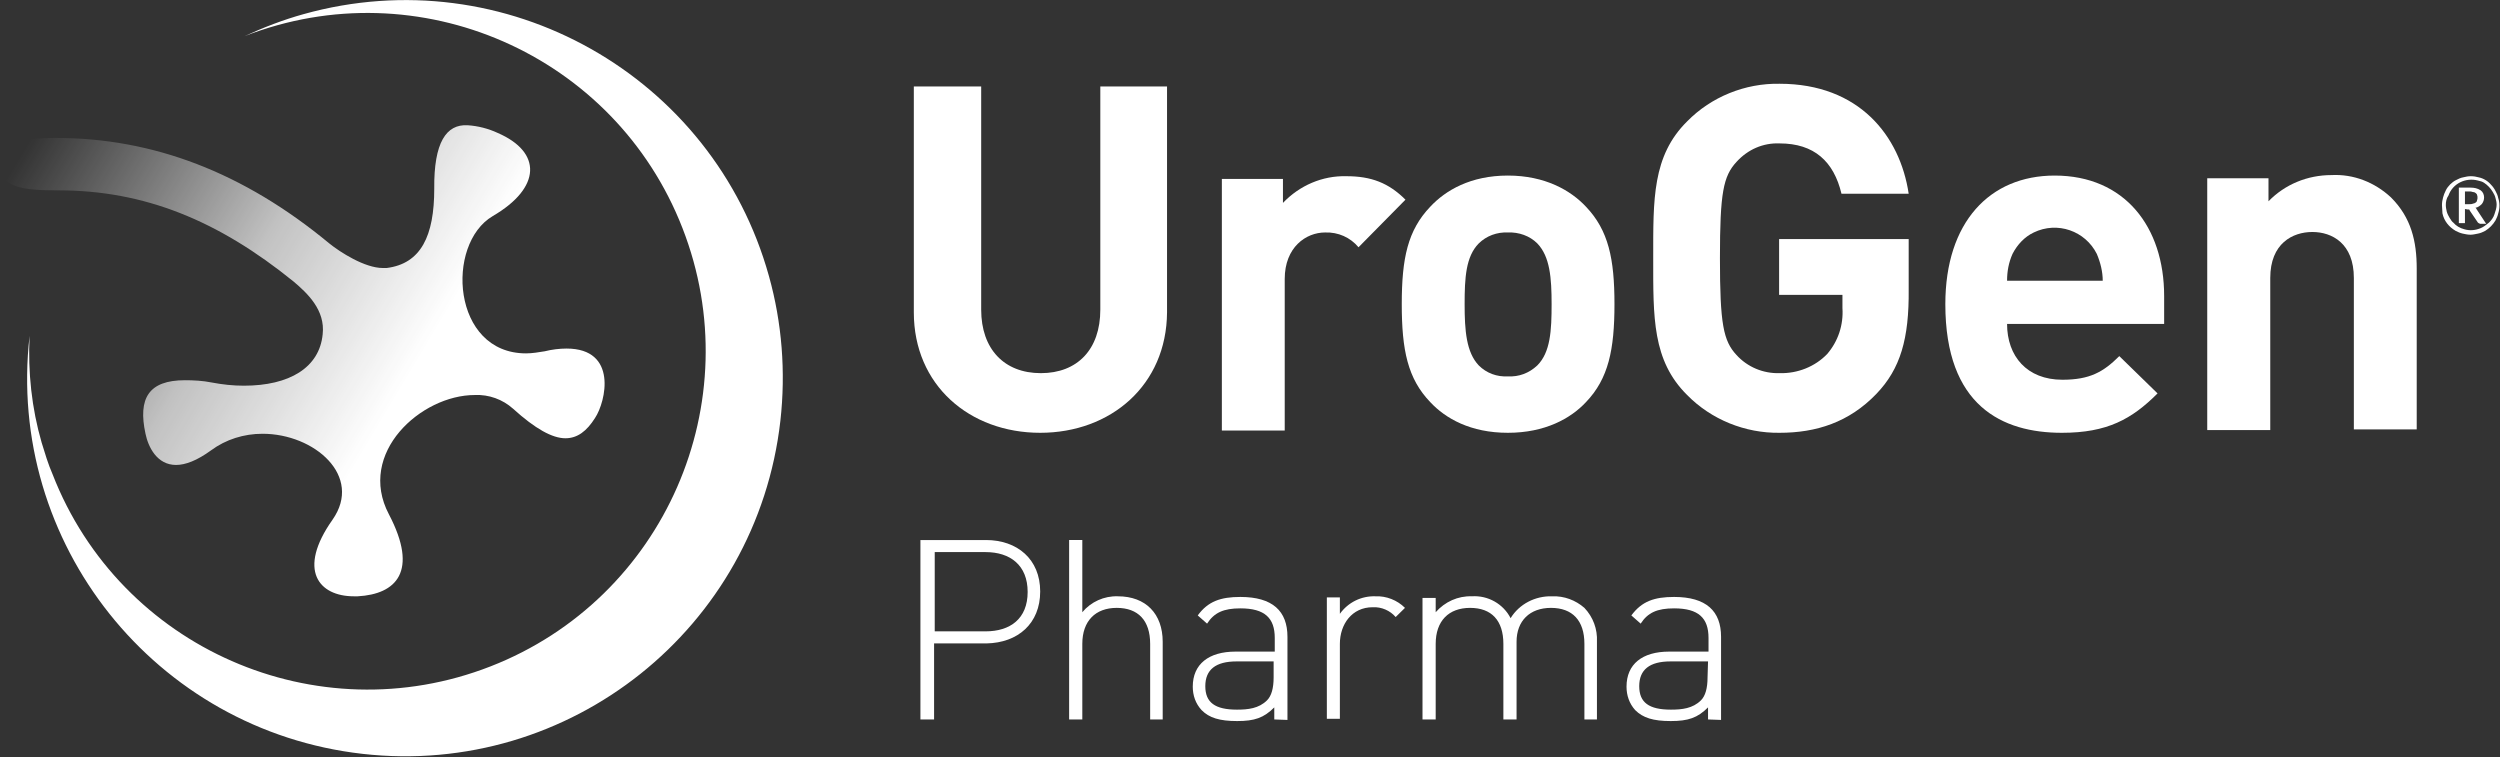
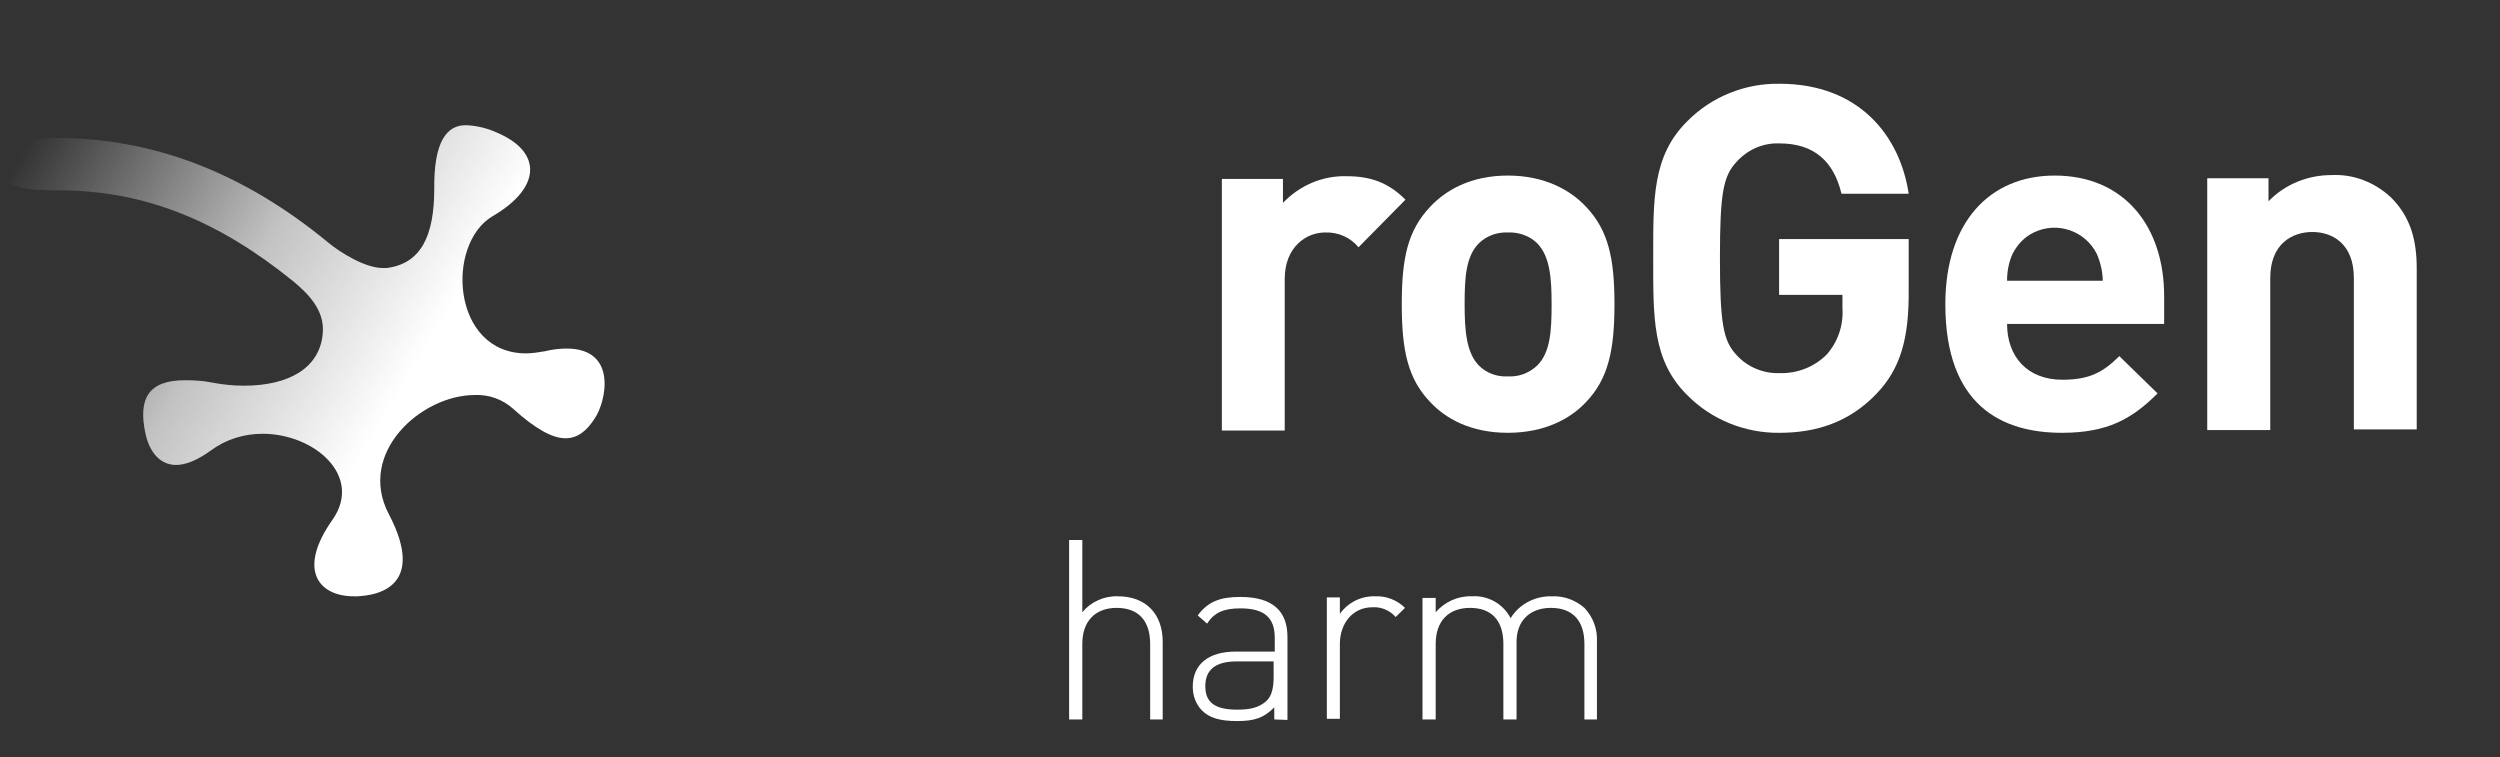
<svg xmlns="http://www.w3.org/2000/svg" version="1.2" viewBox="0 0 1555 471" width="1555" height="471">
  <rect x="0" y="0" width="1555" height="471" fill="#333333" stroke="none" />
  <title>urogen-svg</title>
  <defs>
    <linearGradient id="g1" x1="20.9" y1="83.2" x2="361.3" y2="286.6" gradientUnits="userSpaceOnUse">
      <stop offset="0" stop-color="#ffffff" stop-opacity="0" />
      <stop offset=".4" stop-color="#ffffff" stop-opacity=".7" />
      <stop offset=".7" stop-color="#ffffff" />
      <stop offset=".9" stop-color="#ffffff" />
    </linearGradient>
  </defs>
  <style>
		.s0 { fill: #ffffff } 
		.s1 { fill: #ffffff } 
		.s2 { fill: url(#g1) } 
	</style>
  <g id="Layer">
    <g id="UroGen_Logo_Reg_Horz_RGB">
      <g id="UroGen_Logo_Reg_Horz_RGB-2">
-         <path id="Layer" class="s0" d="m647 269.2c-43.9 0-78.6-29.6-78.6-74.9v-140.5h41.9v138.8c0 24.5 14.3 39.5 37.1 39.5 22.7 0 37-14.7 37-39.5v-138.8h41.5v140.5c-0.3 45.3-35 74.9-78.9 74.9z" />
        <path id="Layer" class="s0" d="m845 153.8c-5.1-6.1-12.6-9.5-20.8-9.2-11.9 0-25.1 9.2-25.1 28.9v94.3h-39.1v-156.5h38v14.9c10.3-10.8 24.5-17 39.5-16.6 15.3 0 26.2 4.1 36.7 14.6z" />
        <path id="Layer" fill-rule="evenodd" class="s0" d="m986.5 250.1c-9.5 10.2-25.5 19.1-48.6 19.1-23.2 0-38.8-8.9-48.3-19.1-14-14.6-17.7-32.3-17.7-60.9 0-28.6 3.7-45.9 17.7-60.6 9.5-10.2 25.1-19.4 48.3-19.4 23.1 0 39.1 9.2 48.6 19.4 14 14.7 17.7 32.4 17.7 60.6 0 28.2-3.7 46.3-17.7 60.9zm-30.3-98.7c-4.7-4.7-11.5-7.1-18.3-6.8-6.8-0.3-13.3 2.1-18.1 6.8-8.1 8.2-8.8 21.5-8.8 37.8 0 16.3 1 29.9 8.8 38.1 4.8 4.8 11.3 7.2 18.1 6.8 6.8 0.4 13.2-2 18.3-6.8 8.2-8.2 8.9-21.8 8.9-38.1 0-16.3-1-29.6-8.9-37.8z" />
        <path id="Layer" class="s1" d="m1167.1 245c-17 17.7-37.4 24.2-60.2 24.2-21.4 0.3-42.5-8.2-57.5-23.5-21.7-21.5-21.1-48.3-21.1-85.1 0-36.7-0.6-63.6 21.1-85.1 15-15.3 36.1-23.8 57.5-23.4 49.4 0 74.9 32.3 80.3 68.4h-41.8c-4.8-20.1-17-31.3-38.5-31.3-10.2-0.4-19.7 3.7-26.8 11.5-8.2 8.9-10.3 19.1-10.3 59.9 0 40.9 2.1 51.4 10.3 60.2 6.8 7.5 16.6 11.6 26.8 11.3 11.3 0.3 22.1-4.1 29.6-11.9 6.8-7.9 10.2-18.1 9.5-28.6v-8.2h-39.4v-34.7h80.6v31.3c0.3 30.6-5.1 49.4-20.1 65z" />
        <path id="Layer" fill-rule="evenodd" class="s1" d="m1248.4 201.5c0 20 12.3 34.7 34.4 34.7 17 0 25.5-4.8 35.4-14.7l23.8 23.2c-16 16-31.3 24.5-59.5 24.5-37.1 0-72.5-16.7-72.5-80 0-51 27.6-80 68-80 43.6 0 68.1 32 68.1 74.9v17.4zm55.8-43.6c-7.2-14.3-24.5-20.4-39.2-13.3-5.7 2.7-10.2 7.5-13.2 13.3-2.4 5.4-3.4 10.9-3.4 16.7h59.5c0-5.5-1.4-11.3-3.7-16.7z" />
        <path id="Layer" class="s1" d="m1464.1 267.5v-94.6c0-21.5-13.6-28.6-25.8-28.6-12.3 0-26.2 7.1-26.2 28.6v94.6h-39.2v-156.6h38.1v14.3c10.2-10.5 24.2-16.3 39.2-16.3 13.6-0.7 26.8 4.4 37 13.9 12.6 12.6 16 27.3 16 44.3v100h-39.1z" />
-         <path id="Layer" fill-rule="evenodd" class="s1" d="m613.7 400.2h-32.7v47.3h-8.5v-111.6h40.8c19.4 0 33.7 11.9 33.7 32 0 20-13.9 31.9-33.3 32.3zm-0.7-56.8h-31.6v49.3h31.6c15.3 0 26.2-7.8 26.2-24.5 0-16.7-10.9-24.8-26.2-24.8z" />
        <path id="Layer" class="s1" d="m715.4 447.5v-47c0-14.6-7.5-22.4-20.8-22.4-13.2 0-21.4 8.1-21.4 22.4v47h-8.2v-111.6h8.2v44.9c5.4-6.5 13.6-10.2 22.1-9.9 17.4 0 27.9 10.9 27.9 28.3v48.3z" />
        <path id="Layer" fill-rule="evenodd" class="s1" d="m792.6 447.5v-7.5c-6.5 6.5-12.2 8.5-23.1 8.5-10.9 0-17.4-2-22.1-6.8-3.8-4.1-5.5-9.2-5.5-14.6 0-14 9.9-21.8 26.6-21.8h24.4v-8.5c0-12.3-6.1-18.4-21.4-18.4-10.5 0-16.3 2.7-20.7 9.5l-5.8-5.1c6.4-8.8 14.3-11.5 26.5-11.5 20.1 0 29.3 8.8 29.3 24.8v51.7zm-23.5-36.1q-19.4 0-19.4 15.4c0 10.2 6.1 14.6 19.7 14.6 6.8 0 13.6-0.7 18.7-5.8q4.1-4.1 4.1-14.3v-9.9z" />
        <path id="Layer" class="s1" d="m868.1 383.8c-3.4-4-8.8-6.4-14.3-6.1-12.9 0-20.4 10.6-20.4 22.8v46.6h-8.1v-75.5h8.1v10.2c5.1-7.1 13.3-11.2 22.1-10.9 6.8-0.3 13.6 2.4 18.4 7.2z" />
        <path id="Layer" class="s1" d="m985.5 447.5v-47c0-14.6-7.5-22.4-20.8-22.4-13.2 0-21.4 8.1-21.4 21.1v48.3h-8.2v-47c0-14.6-7.4-22.4-20.7-22.4-13.3 0-21.4 8.1-21.4 22.4v47h-8.2v-75.6h8.2v8.9c5.7-6.5 13.9-10.2 22.4-9.9 10.2-0.7 19.7 4.8 24.2 13.6 5.4-8.8 15.3-13.9 25.8-13.6 7.5-0.3 14.6 2.4 20.1 7.2 5.4 5.7 8.2 13.2 7.8 21.1v48.3z" />
-         <path id="Layer" fill-rule="evenodd" class="s1" d="m1062.4 447.5v-7.5c-6.5 6.5-12.3 8.5-23.2 8.5-10.9 0-17.3-2-22.1-6.8-3.7-4.1-5.4-9.2-5.4-14.6 0-14 9.8-21.8 26.5-21.8h24.5v-8.5c0-12.3-6.1-18.4-21.4-18.4-10.6 0-16.4 2.7-20.8 9.5l-5.8-5.1c6.5-8.8 14.3-11.5 26.6-11.5 20 0 29.2 8.8 29.2 24.8v51.7zm0-36.1h-23.4q-19.4 0-19.4 15.4c0 10.2 6.1 14.6 19.7 14.6 6.8 0 13.6-0.7 18.7-5.8q4.1-4.1 4.1-14.3z" />
-         <path id="Layer" class="s1" d="m485.4 261.7c-14.6 129-130.9 221.8-259.9 207.2-128.9-14.6-221.8-131-207.1-260-1.1 22.5 1.3 45 7.5 66.4 2 6.5 4 13.3 6.8 19.7 42.1 108.2 164.3 161.7 272.4 119.5 108.2-42.2 161.6-164.4 119.4-272.6-42.1-108.2-164.3-161.6-272.4-119.4 11.9-5.5 24.1-10.2 36.7-13.7 125.2-35 254.8 38.2 289.5 163 8.1 29 10.5 59.6 7.1 89.9z" />
        <path id="Layer" class="s2" d="m290.8 77.9c6.5 0.4 13 2.1 18.8 4.8 27.5 11.9 27.2 34-3.1 51.7-29.6 17.4-25.5 85.4 20.7 85.4 3.8 0 7.9-0.7 11.6-1.3 4.4-1.1 9.2-1.7 13.6-1.7 32 0 24.5 33 17.7 43.2-5.1 8.1-10.9 12.6-18.4 12.6-8.1 0-18.7-5.8-32.6-18.4-6.5-5.8-15-8.9-23.8-8.5-33.4 0-73.5 36.1-53.4 74.2 18.7 35.7 4.4 49.7-19.4 51h-2.4c-21.8 0-35.4-16.3-13.3-47.6 19.1-27.2-11.2-53.5-43.5-53.5-11.6 0-22.8 3.5-32 10.3-8.8 6.4-16 9.1-21.8 9.1-11.9 0-17.3-11.2-19-19.4-4.8-22.1 2-33.3 24.5-33.3 5.4 0 11.2 0.3 16.6 1.4 6.9 1.3 13.3 2 20.1 2 28.3 0 47-11.2 49-32 1.7-15-9.5-25.5-18-32.7-47-38.1-92.9-56.8-146.3-56.8-21.4 0-36.4-1.3-36.4-16.3 0-11.9 8.2-16.3 34.7-16.3 60.5 0 116.7 21.4 170.1 65.6 6.8 5.5 22.1 15.3 33.3 15.3h2.4c21.4-2.7 29.6-20 29.6-49.3-0.3-28.9 7.5-40.2 20.7-39.5z" />
-         <path id="Layer" fill-rule="evenodd" class="s1" d="m1518.9 127.6c0-1.7 0.3-3.4 0.7-4.8 0.3-1.3 1-3 1.7-4.4 0.6-1.3 1.7-2.7 2.7-3.7 1-1 2.4-2.1 3.7-2.7 1.4-0.7 2.7-1.4 4.4-1.7 1.7-0.4 3.1-0.7 4.8-0.7 1.7 0 3.4 0.3 4.8 0.7 3 0.6 5.8 2.3 7.8 4.7 1 1 2 2.4 2.7 3.8 0.7 1.3 1.4 2.7 1.7 4.4 1 3 1 6.4 0 9.5-0.3 1.4-1 3.1-1.7 4.4-1.7 2.8-3.7 4.8-6.4 6.5-1.4 0.7-2.8 1.4-4.5 1.7-1.7 0.3-3 0.7-4.7 0.7-1.7 0-3.4-0.4-4.8-0.7-1.4-0.3-3.1-1-4.4-1.7-4.1-2.4-7.2-6.1-8.2-10.9 0-2-0.3-3.4-0.3-5.1zm2.4 0c0 1.4 0.3 2.7 0.6 4.1 0.4 1.4 1.1 2.7 1.7 3.7 0.7 1.1 1.4 2.4 2.4 3.1 1.7 2 4.1 3.4 6.8 4.1 3.4 1 6.8 0.7 10.2-0.7 1.7-0.7 3.4-2 5.1-3.4 1.4-1.4 2.8-3.1 3.4-5.1 0.7-2 1.4-4.1 1.4-6.1 0-1.4-0.3-2.8-0.7-4.1-0.3-1.4-1-2.7-1.7-3.8-1.3-2.3-3.4-4.4-5.4-5.7-1-0.7-2.4-1.1-3.8-1.4-7.5-2-15.6 1.7-18.3 9.2-1.4 2-1.7 4.1-1.7 6.1zm11.9 2.4v8.8h-3.8v-22.1h7.2c2.4 0 4.4 0.4 6.4 1.7 1.4 1 2.1 2.7 2.1 4.4 0 1.4-0.4 2.8-1.4 4.1-1 1-2.4 2.1-4.1 2.4 0.4 0 0.7 0.3 0.7 0.7 0.4 0.3 0.4 0.7 0.7 1l5.4 8.2h-3.7c-0.3 0-1-0.4-1.4-0.7l-5.1-7.5c0-0.3-0.3-0.3-0.3-0.7q-0.5 0-1 0zm0-3h2.7c0.7 0 1.7 0 2.4-0.4 0.7 0 1-0.3 1.7-0.7 0.3-0.3 0.7-0.6 0.7-1.3 0.3-0.7 0.3-1 0.3-1.7 0-0.7 0-1-0.3-1.7 0-0.4-0.4-0.7-0.7-1-0.4-0.4-1-0.7-1.4-0.7-0.7 0-1.3-0.4-2-0.4h-3.4z" />
      </g>
    </g>
  </g>
</svg>